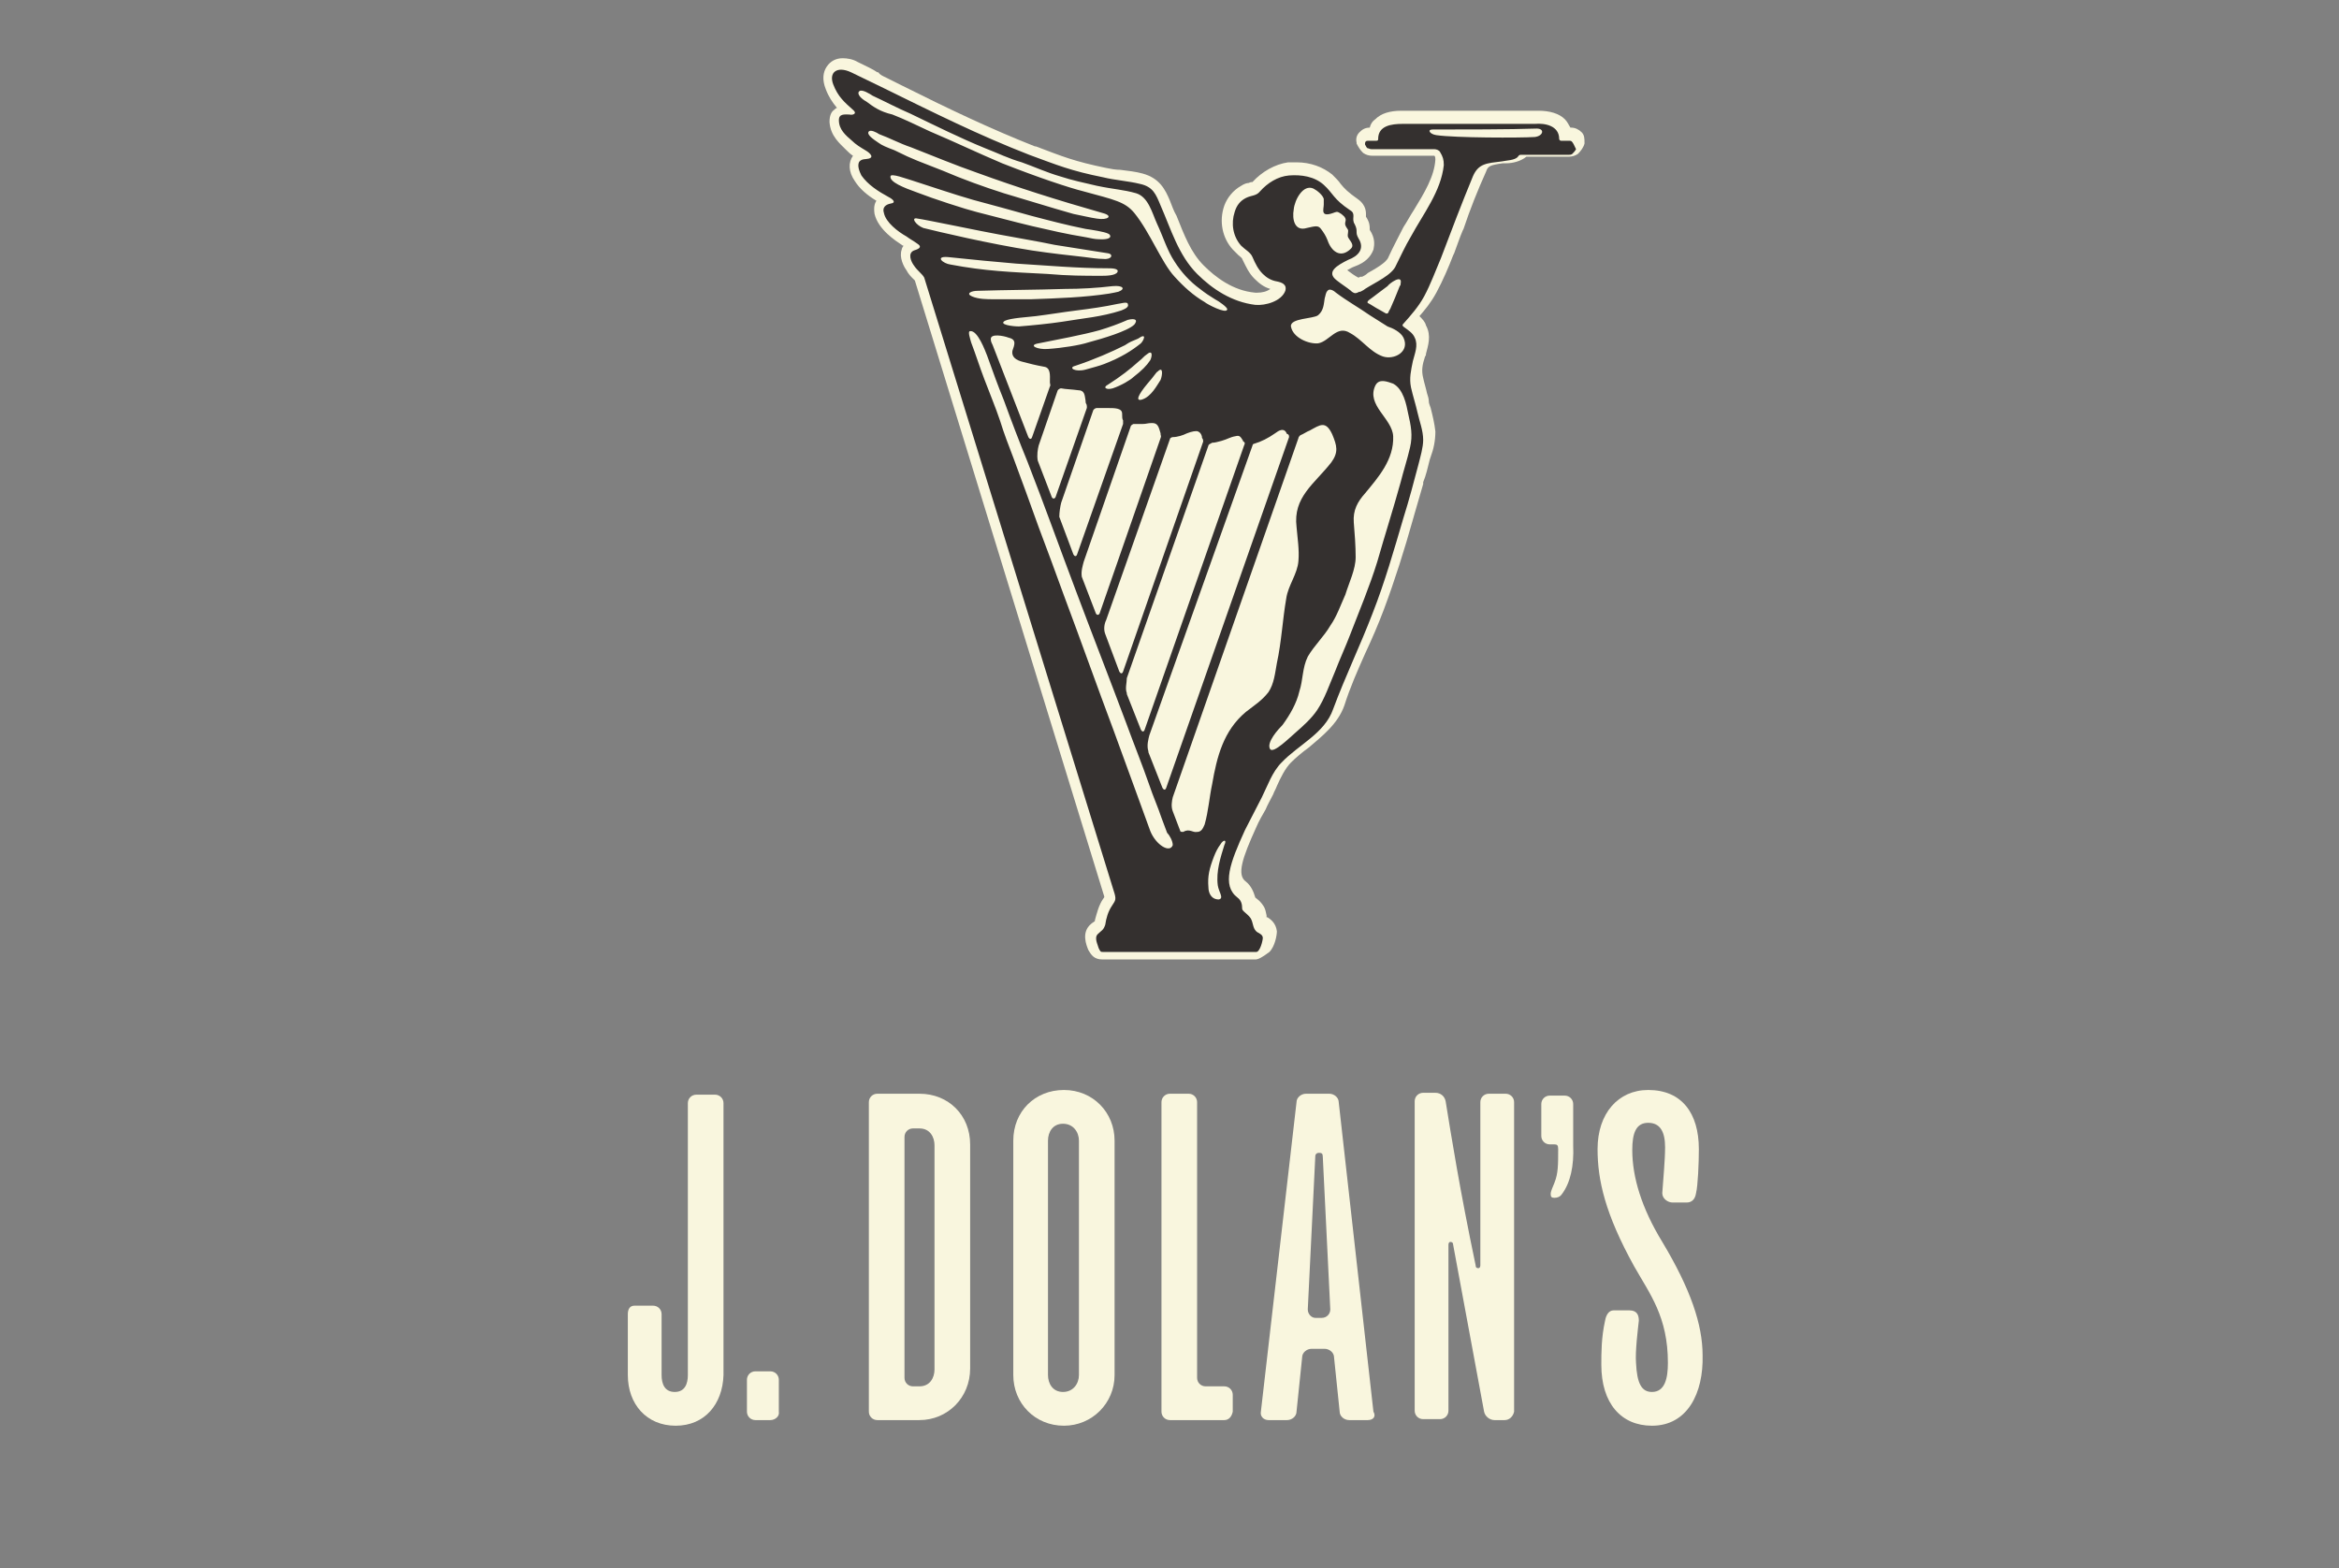
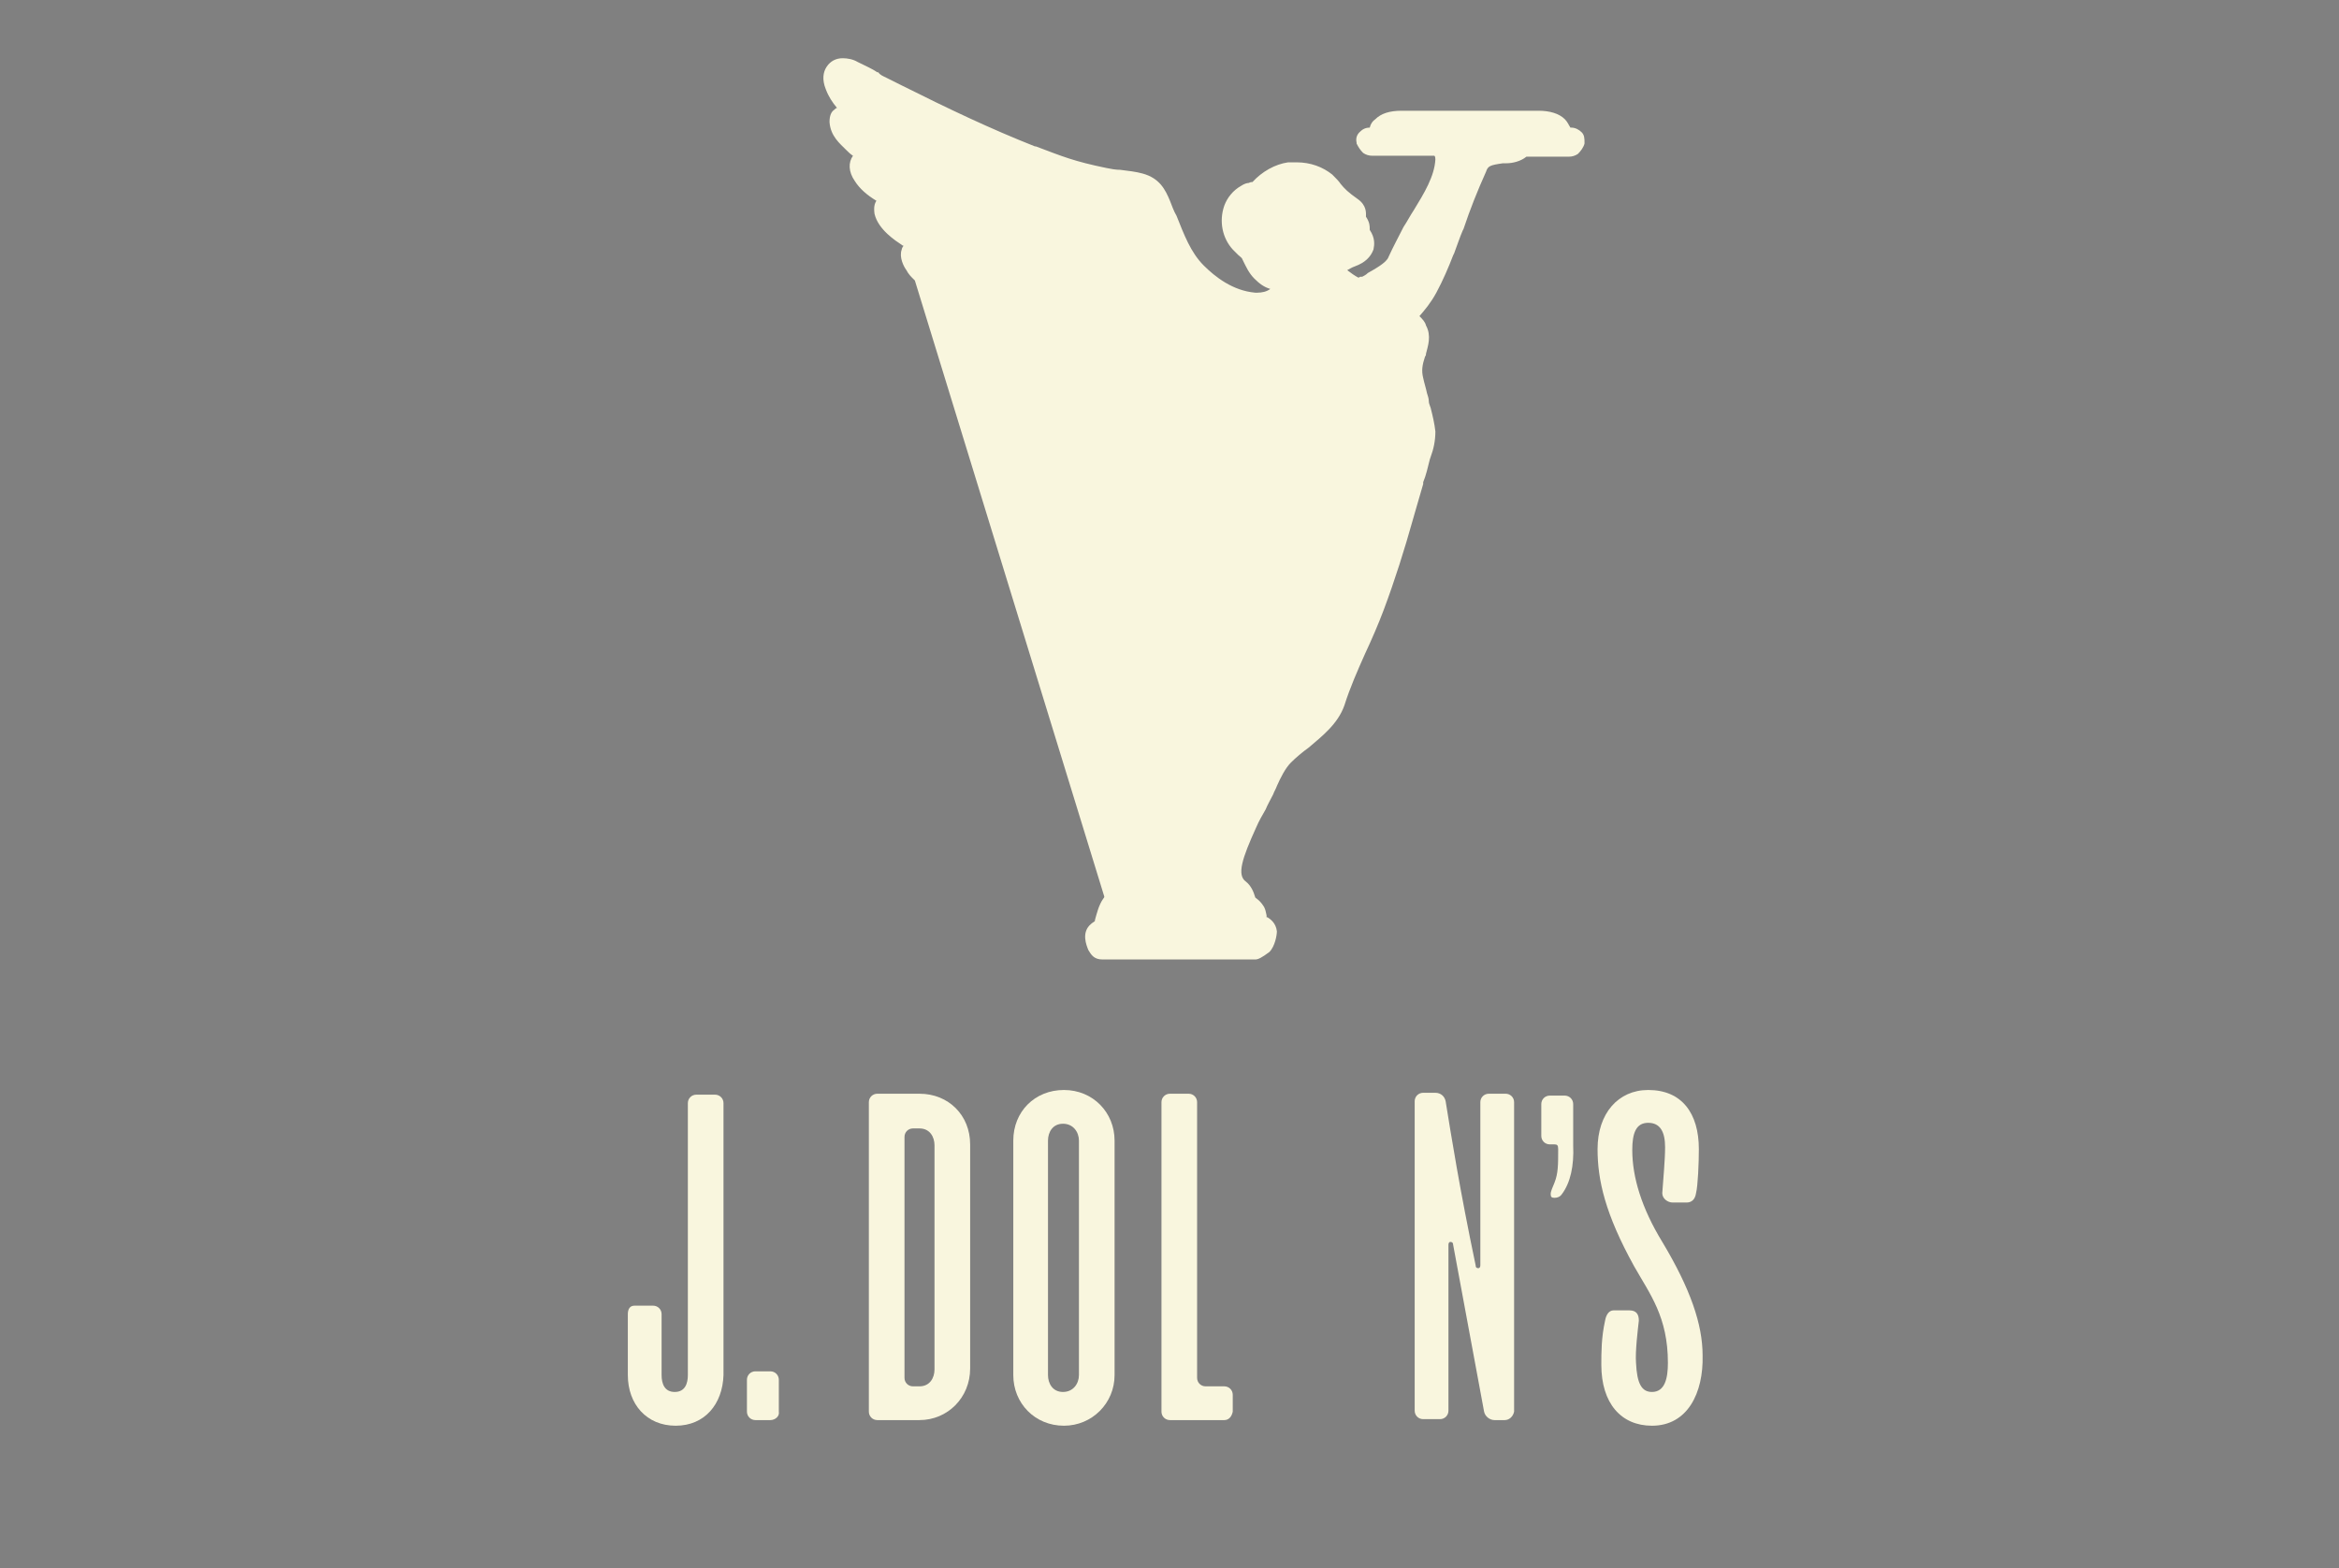
<svg xmlns="http://www.w3.org/2000/svg" xmlns:ns1="http://sodipodi.sourceforge.net/DTD/sodipodi-0.dtd" xmlns:ns2="http://www.inkscape.org/namespaces/inkscape" version="1.1" id="Layer_1" x="0px" y="0px" viewBox="0 0 249.4 167.2" enable-background="new 0 0 249.4 167.2" xml:space="preserve" ns1:docname="footer2.svg" ns2:version="0.92.4 (5da689c313, 2019-01-14)">
  <rect x="0" y="0" width="249.4" height="167.2" fill="#808080" stroke="none" />
  <defs id="defs228" />
  <ns1:namedview pagecolor="#ffffff" bordercolor="#666666" borderopacity="1" objecttolerance="10" gridtolerance="10" guidetolerance="10" ns2:pageopacity="0" ns2:pageshadow="2" ns2:window-width="1920" ns2:window-height="1017" id="namedview226" showgrid="false" ns2:zoom="5.0717704" ns2:cx="124.7" ns2:cy="83.599998" ns2:window-x="-8" ns2:window-y="-8" ns2:window-maximized="1" ns2:current-layer="g223" />
  <g id="g223">
    <g id="g151" transform="translate(3.549,6.309)">
      <g id="g143">
        <path d="m 68.495,145.717 c -3.1,0 -5.1,-2.3 -5.1,-5.4 v -6.5 c 0,-0.5 0.2,-0.9 0.7,-0.9 h 2 c 0.5,0 0.9,0.4 0.9,0.9 v 6.5 c 0,0.9 0.3,1.8 1.4,1.8 1.1,0 1.4,-0.9 1.4,-1.8 v -29 c 0,-0.5 0.4,-0.9 0.9,-0.9 h 2 c 0.5,0 0.9,0.4 0.9,0.9 0,27.9 0,29 0,29 -0.1,3.1 -2,5.4 -5.1,5.4 z" id="path125" ns2:connector-curvature="0" style="fill:#f9f6de" />
        <path d="m 78.595,145.117 h -1.6 c -0.5,0 -0.9,-0.4 -0.9,-0.9 v -3.4 c 0,-0.5 0.4,-0.9 0.9,-0.9 h 1.6 c 0.5,0 0.9,0.4 0.9,0.9 v 3.4 c 0.1,0.5 -0.4,0.9 -0.9,0.9 z" id="path127" ns2:connector-curvature="0" style="fill:#f9f6de" />
        <path d="m 94.495,145.117 h -4.5 c -0.5,0 -0.9,-0.4 -0.9,-0.9 v -33 c 0,-0.5 0.4,-0.9 0.9,-0.9 h 4.5 c 3.1,0 5.4,2.3 5.4,5.4 0,1.9 0,22 0,23.9 0,3.1 -2.4,5.5 -5.4,5.5 z m 1.6,-29.3 c 0,-0.9 -0.5,-1.8 -1.6,-1.8 h -0.7 c -0.5,0 -0.9,0.4 -0.9,0.9 v 25.7 c 0,0.5 0.4,0.9 0.9,0.9 0.7,0 0.7,0 0.7,0 1.1,0 1.6,-0.9 1.6,-1.8 z" id="path129" ns2:connector-curvature="0" style="fill:#f9f6de" />
        <path d="m 109.895,145.717 c -3.1,0 -5.4,-2.4 -5.4,-5.4 0,-1.9 0,-23.1 0,-25 0,-3.1 2.3,-5.4 5.4,-5.4 3.1,0 5.4,2.4 5.4,5.4 0,1.9 0,23.1 0,25 0,3 -2.4,5.4 -5.4,5.4 z m 1.6,-30.4 c 0,-0.9 -0.6,-1.8 -1.7,-1.8 -1.1,0 -1.6,0.9 -1.6,1.8 v 25 c 0,0.9 0.5,1.8 1.6,1.8 1.1,0 1.7,-0.9 1.7,-1.8 z" id="path131" ns2:connector-curvature="0" style="fill:#f9f6de" />
        <path d="m 126.995,145.117 h -5.8 c -0.5,0 -0.9,-0.4 -0.9,-0.9 v -33 c 0,-0.5 0.4,-0.9 0.9,-0.9 h 2 c 0.5,0 0.9,0.4 0.9,0.9 v 29.4 c 0,0.5 0.4,0.9 0.9,0.9 h 2 c 0.5,0 0.9,0.4 0.9,0.9 v 1.8 c -0.1,0.5 -0.4,0.9 -0.9,0.9 z" id="path133" ns2:connector-curvature="0" style="fill:#f9f6de" />
-         <path d="m 142.295,145.117 h -2 c -0.5,0 -1,-0.4 -1,-0.9 l -0.6,-5.8 c 0,-0.5 -0.5,-0.9 -1,-0.9 h -1.4 c -0.5,0 -1,0.4 -1,0.9 l -0.6,5.8 c 0,0.5 -0.5,0.9 -1,0.9 h -2 c -0.5,0 -0.9,-0.4 -0.8,-0.9 l 3.8,-33 c 0,-0.5 0.5,-0.9 1,-0.9 h 2.5 c 0.5,0 1,0.4 1,0.9 l 3.7,33 c 0.3,0.5 0,0.9 -0.6,0.9 z m -4.8,-28.1 c 0,-0.3 -0.1,-0.4 -0.4,-0.4 -0.2,0 -0.4,0.1 -0.4,0.4 l -0.8,16.3 c 0,0.5 0.4,0.9 0.8,0.9 h 0.7 c 0.5,0 0.9,-0.4 0.9,-0.9 z" id="path135" ns2:connector-curvature="0" style="fill:#f9f6de" />
        <path d="m 156.895,145.117 h -1.1 c -0.5,0 -1,-0.4 -1.1,-0.9 l -3.3,-17.8 c 0,-0.2 -0.1,-0.3 -0.3,-0.3 -0.1,0 -0.2,0.1 -0.2,0.3 v 17.7 c 0,0.5 -0.4,0.9 -0.9,0.9 h -1.8 c -0.5,0 -0.9,-0.4 -0.9,-0.9 v -33 c 0,-0.5 0.4,-0.9 0.9,-0.9 h 1.3 c 0.6,0 1,0.4 1.1,0.9 0.6,3.7 1.5,9.4 3.2,17.5 0,0.3 0.2,0.3 0.3,0.3 0.1,0 0.2,-0.1 0.2,-0.3 v -17.4 c 0,-0.5 0.4,-0.9 0.9,-0.9 h 1.8 c 0.5,0 0.9,0.4 0.9,0.9 v 33 c -0.1,0.5 -0.5,0.9 -1,0.9 z" id="path137" ns2:connector-curvature="0" style="fill:#f9f6de" />
        <path d="m 162.995,121.017 c -0.2,0.3 -0.5,0.4 -0.8,0.4 -0.3,0 -0.4,-0.1 -0.4,-0.4 0,-0.3 0.2,-0.7 0.4,-1.2 0.4,-1 0.4,-1.9 0.4,-3.6 0,-0.4 -0.1,-0.5 -0.4,-0.5 h -0.5 c -0.5,0 -0.9,-0.4 -0.9,-0.9 v -3.4 c 0,-0.5 0.4,-0.9 0.9,-0.9 h 1.6 c 0.5,0 0.9,0.4 0.9,0.9 v 4.4 c 0.1,2.2 -0.3,4 -1.2,5.2 z" id="path139" ns2:connector-curvature="0" style="fill:#f9f6de" />
        <path d="m 172.595,145.717 c -3.3,0 -5.4,-2.4 -5.4,-6.5 0,-1.3 0,-2.9 0.4,-4.7 0.1,-0.6 0.4,-1.1 0.9,-1.1 h 1.7 c 0.8,0 1,0.5 1,1.1 -0.1,0.9 -0.4,3.3 -0.3,4.5 0.1,2.2 0.6,3.1 1.7,3.1 1.4,0 1.7,-1.5 1.7,-3.1 0,-4.9 -1.9,-7.3 -3.6,-10.3 -3.1,-5.6 -3.9,-9.2 -3.9,-12.5 0,-3.8 2.2,-6.3 5.4,-6.3 3.6,0 5.4,2.5 5.4,6.3 0,1.5 -0.1,3.9 -0.3,4.7 -0.1,0.7 -0.5,1 -1,1 h -1.5 c -0.5,0 -1.1,-0.4 -1.1,-1 0.1,-1.5 0.3,-3.5 0.3,-4.9 0,-1.6 -0.5,-2.6 -1.8,-2.6 -1.3,0 -1.7,1.1 -1.7,2.9 0,2.9 1,6.2 3.2,9.8 3,5 4.3,8.8 4.3,12.1 0.1,4 -1.6,7.5 -5.4,7.5 z" id="path141" ns2:connector-curvature="0" style="fill:#f9f6de" />
      </g>
      <g id="g149">
        <path d="M 130.3,96 H 114 v 0 0 c -0.9,0 -1.2,-0.5 -1.5,-1 v 0 c -0.2,-0.5 -0.8,-1.9 0.3,-2.8 0.1,-0.1 0.3,-0.2 0.4,-0.3 v 0 0 c 0,0 0,0 0,-0.1 v 0 c 0.2,-0.7 0.4,-1.6 0.9,-2.3 0,0 0.1,-0.1 0.1,-0.2 v 0 0 0 L 94,23.6 v 0 c 0,0 -0.1,-0.1 -0.2,-0.2 -0.2,-0.2 -0.5,-0.5 -0.7,-0.9 -0.3,-0.4 -0.8,-1.4 -0.5,-2.2 0,-0.1 0.1,-0.3 0.2,-0.4 v 0 0 c 0,0 -0.1,0 -0.2,-0.1 -0.6,-0.4 -2.5,-1.6 -2.9,-3.3 -0.1,-0.7 0,-1.1 0.2,-1.4 -1,-0.6 -1.8,-1.3 -2.3,-2.1 -0.7,-1 -0.7,-2 -0.2,-2.7 0,0 0,0 0,0 C 87.1,10.1 86.9,9.9 86.7,9.7 86,9 85,8.2 84.9,6.7 84.9,6 85.1,5.6 85.4,5.4 85.5,5.3 85.6,5.2 85.7,5.2 85.2,4.6 84.8,4 84.5,3.2 c -0.4,-1 -0.3,-1.8 0.1,-2.4 0.4,-0.6 1,-0.9 1.7,-0.9 0.5,0 1.1,0.1 1.6,0.4 1,0.5 1.5,0.7 2.1,1.1 v 0 h 0.1 v 0 C 90.3,1.7 90.6,1.8 91,2 l 1.4,0.7 0.2,0.1 c 5,2.5 9.4,4.6 14.2,6.5 h 0.1 c 2.9,1.1 4.1,1.6 7.5,2.3 0.5,0.1 1,0.2 1.5,0.2 0.8,0.1 1.7,0.2 2.4,0.4 1.8,0.5 2.4,1.7 2.9,2.9 v 0 c 0.2,0.5 0.4,1.1 0.7,1.6 v 0 0 c 0.8,2 1.5,3.9 2.9,5.3 1.2,1.2 3.1,2.7 5.5,2.9 0,0 0.1,0 0.2,0 0.5,0 1,-0.1 1.4,-0.4 -0.7,-0.2 -1.2,-0.6 -1.7,-1.1 -0.6,-0.6 -0.9,-1.3 -1.2,-1.9 l -0.1,-0.2 c 0,-0.1 -0.3,-0.3 -0.4,-0.4 -0.2,-0.2 -0.4,-0.4 -0.6,-0.6 -1.1,-1.2 -1.5,-3 -0.9,-4.7 0.3,-0.8 0.9,-1.6 1.8,-2.1 0.3,-0.2 0.6,-0.3 0.8,-0.3 0.2,-0.1 0.3,-0.1 0.4,-0.1 1,-1.1 2.4,-1.9 3.8,-2.1 0.3,0 0.6,0 0.9,0 1.5,0 2.8,0.5 3.8,1.3 0.4,0.4 0.7,0.7 0.9,1 0.4,0.5 0.8,0.9 1.8,1.6 1,0.7 0.9,1.5 0.9,1.9 v 0 0 0 0 c 0.4,0.6 0.4,1 0.4,1.3 0,0 0,0 0,0.1 0.6,0.9 0.5,1.6 0.4,2.1 -0.3,0.8 -0.9,1.4 -2,1.8 -0.3,0.1 -0.6,0.3 -0.8,0.4 0.4,0.3 0.8,0.6 1.2,0.8 v 0 0 l 0.2,-0.1 h 0.1 0.1 c 0.2,-0.1 0.4,-0.2 0.6,-0.4 v 0 0 c 0.7,-0.4 2,-1.1 2.2,-1.7 0.5,-1.1 1.1,-2.2 1.6,-3.2 0.4,-0.6 0.7,-1.2 1.1,-1.8 1.1,-1.8 2.2,-3.6 2.3,-5.4 0,-0.1 0,-0.3 -0.1,-0.4 v 0 H 149 v 0 h -0.4 c -0.3,0 -0.5,0 -0.8,0 h -0.1 -0.2 -0.5 c -0.3,0 -0.7,0 -1,0 h -0.4 -0.7 c -0.4,0 -0.7,0 -1,0 -0.1,0 -0.2,0 -0.3,0 -0.2,0 -0.3,0 -0.4,0 v 0 0 c -0.1,0 -0.3,0 -0.4,0 v 0 0 c -0.4,0 -0.7,-0.1 -1,-0.3 v 0 0 0 0 c -0.3,-0.3 -0.5,-0.6 -0.7,-1 v 0 0 0 0 c 0,0 0,-0.1 0,-0.1 -0.1,-0.4 0,-0.8 0.3,-1.1 0.3,-0.3 0.6,-0.5 1.1,-0.5 v 0 0 0 0 0 c 0.1,-0.4 0.3,-0.7 0.6,-0.9 0.6,-0.6 1.5,-0.9 2.8,-0.9 0.1,0 0.2,0 0.4,0 0.4,0 0.9,0 1.4,0 h 0.1 v 0 0 0 0 0 h 4.8 2.1 2.1 0.1 c 0.3,0 0.6,0 0.9,0 v 0 0 h 0.1 c 0.3,0 0.6,0 0.8,0 0.6,0 1,0 1.4,0 0.1,0 0.3,0 0.4,0 1.2,0 2.2,0.3 2.8,0.9 0.3,0.3 0.4,0.6 0.6,0.9 v 0 h 0.1 v 0 0 c 0.4,0 0.8,0.2 1.1,0.5 0.3,0.3 0.3,0.7 0.3,1.1 0,0 0,0 0,0.1 v 0 0 0 0 c -0.1,0.4 -0.4,0.8 -0.7,1.1 v 0 0 0 0 c -0.3,0.2 -0.6,0.3 -1,0.3 v 0 c -0.2,0 -0.3,0 -0.4,0 v 0 c -0.1,0 -0.3,0 -0.4,0 -0.1,0 -0.2,0 -0.3,0 -0.4,0 -0.8,0 -1.2,0 -0.5,0 -1,0 -1.5,0 h -0.7 c -0.6,0.5 -1.5,0.7 -2.1,0.7 v 0 h -0.1 -0.2 v 0 h -0.1 c -1.4,0.2 -1.6,0.3 -1.8,0.9 -0.9,2 -1.7,4 -2.4,6.1 l -0.1,0.2 c -0.3,0.7 -0.6,1.6 -0.9,2.4 l -0.1,0.2 c -0.5,1.3 -1.1,2.7 -1.8,4 -0.6,1.1 -1.2,1.8 -1.8,2.5 v 0 c 0.3,0.3 0.6,0.6 0.7,1 0.6,1.1 0.2,2.2 0,3 0,0.1 0,0.2 -0.1,0.3 -0.3,0.9 -0.4,1.5 -0.2,2.3 0.1,0.5 0.3,1.1 0.4,1.6 v 0 0 0 c 0.1,0.3 0.2,0.6 0.2,0.9 0,0.2 0.1,0.4 0.2,0.7 0.2,0.8 0.4,1.6 0.5,2.5 0,1 -0.2,1.9 -0.5,2.7 l -0.1,0.3 c -0.2,0.8 -0.4,1.7 -0.7,2.4 v 0.1 0.1 c -0.3,1 -0.6,2.1 -0.9,3.1 l -0.2,0.7 c -0.9,3.2 -1.9,6.4 -3.1,9.6 -0.6,1.6 -1.3,3.2 -2,4.7 v 0 c -0.8,1.8 -1.6,3.6 -2.2,5.5 -0.7,2 -2.4,3.3 -3.8,4.5 v 0 c -0.7,0.5 -1.4,1.1 -1.9,1.6 -0.6,0.6 -1.1,1.6 -1.5,2.5 v 0 c -0.1,0.3 -0.3,0.6 -0.4,0.9 -0.3,0.6 -0.6,1.1 -0.8,1.6 -0.4,0.7 -0.7,1.2 -1,1.9 -1.5,3.3 -2.1,5.1 -1.1,5.8 0.5,0.4 0.8,1 1,1.7 v 0 c 0.4,0.3 0.6,0.5 0.8,0.8 0.3,0.4 0.3,0.7 0.4,1.1 0,0 0,0.1 0,0.2 v 0 h 0.1 c 0.3,0.2 0.9,0.6 1,1.5 0,0.4 -0.2,1.6 -0.8,2.2 -0.8,0.6 -1.2,0.8 -1.5,0.8 z" id="path145" ns2:connector-curvature="0" style="fill:#f9f6de" />
-         <path d="m 163.8,8.7 c -0.2,0 -0.4,0 -0.9,0 v 0 c -0.1,0 -0.2,-0.1 -0.2,-0.2 v 0 c 0,-1.4 -1.5,-1.7 -2.6,-1.6 -1.1,0 -2.3,0 -3.4,0 -1.4,0 -2.8,0 -4.3,0 -1.6,0 -3.2,0 -4.8,0 0,0 0,0 -0.1,0 v 0 c -0.5,0 -1,0 -1.5,0 -1.2,0 -2.6,0.2 -2.6,1.6 v 0 c 0,0.1 0,0.2 -0.2,0.2 v 0 c -0.5,0 -0.7,0 -0.9,0 -0.2,0 -0.3,0.1 -0.3,0.3 0,0 0,0.1 0,0.1 0.1,0.2 0.2,0.4 0.3,0.4 0.1,0 0.2,0.1 0.4,0.1 0.4,0 0.7,0 1.2,0 1.1,0 2.5,0 3.6,0 v 0 c 0.4,0 0.7,0 1.1,0 0.3,0 0.5,0 0.8,0 0.2,0 0.5,0.1 0.6,0.3 0.3,0.5 0.4,0.8 0.4,1.4 -0.3,2.8 -2.2,5.2 -3.5,7.6 -0.6,1 -1.1,2.1 -1.6,3.1 -0.4,1 -2.2,1.8 -3.3,2.5 -0.1,0.1 -0.3,0.2 -0.5,0.3 0,0 0,0 -0.1,0 -0.4,0.2 -0.5,0.2 -0.8,0 0,0 -0.1,-0.1 -0.1,-0.1 -0.5,-0.4 -1,-0.7 -1.5,-1.1 -1.2,-0.9 0,-1.6 1.2,-2.2 1.1,-0.4 1.8,-1.2 1.1,-2.3 -0.4,-0.7 0,-0.7 -0.4,-1.5 -0.4,-0.6 0.2,-1.1 -0.5,-1.5 -1.8,-1.2 -1.8,-1.8 -2.8,-2.7 -1,-0.9 -2.4,-1.1 -3.7,-1 -1.2,0.1 -2.3,0.8 -3.1,1.7 -0.4,0.5 -0.9,0.4 -1.5,0.7 -0.6,0.3 -1,0.8 -1.2,1.5 -0.4,1.2 -0.2,2.6 0.7,3.6 0.4,0.4 1,0.7 1.2,1.2 0.3,0.7 0.6,1.3 1.1,1.8 0.4,0.4 0.9,0.7 1.5,0.8 0.5,0.1 1.1,0.3 0.9,1 -0.4,1.1 -2.1,1.6 -3.2,1.5 -2.5,-0.3 -4.6,-1.7 -6.2,-3.3 -2,-2 -2.8,-4.8 -3.9,-7.3 -0.5,-1.2 -0.8,-2 -2.2,-2.3 -1.2,-0.3 -2.7,-0.4 -3.9,-0.7 -3.5,-0.7 -4.9,-1.3 -7.9,-2.4 C 100.8,8.1 96,5.7 90.3,2.9 89.1,2.3 88.6,2.1 87.2,1.4 c -1.5,-0.7 -2.4,0 -1.9,1.3 0.5,1.3 1.2,1.9 2.1,2.7 0.5,0.4 0,0.6 -0.4,0.5 -0.5,0 -1.1,-0.1 -1.1,0.6 0,1 0.7,1.6 1.4,2.2 0.4,0.4 0.9,0.7 1.4,1 0.2,0.1 1.1,0.7 0.4,0.9 -0.4,0.1 -0.7,0 -1,0.3 -0.3,0.4 0,1.1 0.2,1.5 0.7,1 1.8,1.7 2.9,2.3 0.4,0.2 0.9,0.6 0.2,0.7 -0.5,0.1 -0.9,0.4 -0.7,1 0.2,1 1.5,2 2.4,2.5 0.4,0.3 0.8,0.5 1.2,0.8 0.6,0.4 -0.1,0.6 -0.4,0.7 -0.7,0.3 -0.3,1.2 0,1.6 0.4,0.6 0.9,0.9 1.1,1.3 L 115.3,89 c 0.2,0.7 0,0.8 -0.3,1.3 -0.4,0.6 -0.6,1.3 -0.7,2 -0.2,0.6 -0.4,0.6 -0.8,1 -0.4,0.4 0,1.1 0.1,1.5 0.2,0.4 0.2,0.4 0.5,0.4 h 16.3 c 0.4,0 0.7,-1.2 0.7,-1.5 0,-0.4 -0.5,-0.5 -0.7,-0.7 -0.4,-0.4 -0.3,-0.9 -0.6,-1.4 -0.2,-0.3 -0.5,-0.5 -0.7,-0.7 -0.1,-0.1 -0.2,-0.2 -0.2,-0.3 0,-0.5 -0.1,-0.9 -0.5,-1.2 -1.7,-1.3 -0.8,-3.7 0.8,-7.2 0.6,-1.2 1.2,-2.3 1.8,-3.5 0.6,-1.2 1.1,-2.7 2.1,-3.7 1.8,-1.9 4.6,-3.1 5.5,-5.7 1.3,-3.5 2.9,-6.8 4.2,-10.2 1.3,-3.3 2.3,-6.8 3.3,-10.2 0.6,-1.9 1.1,-3.8 1.6,-5.7 0.2,-0.8 0.5,-1.8 0.5,-2.6 0,-1 -0.4,-2 -0.6,-2.9 -0.2,-0.9 -0.5,-1.8 -0.7,-2.7 -0.2,-1 0,-1.8 0.2,-2.8 0.2,-0.8 0.6,-1.7 0.2,-2.5 -0.2,-0.5 -0.7,-0.8 -1.1,-1.1 -0.3,-0.2 -0.2,-0.3 -0.1,-0.4 0.8,-0.9 1.6,-1.8 2.2,-2.9 0.7,-1.3 1.2,-2.7 1.8,-4.1 1.1,-2.9 2.2,-5.8 3.4,-8.7 0.6,-1.4 1.5,-1.4 3.1,-1.6 0.4,-0.1 1.4,-0.1 1.7,-0.5 0.1,-0.1 0.1,-0.2 0.3,-0.2 1.1,0 2.8,0 3.9,0 0.5,0 0.7,0 1.2,0 0.1,0 0.3,0 0.4,-0.1 0.1,-0.1 0.3,-0.3 0.4,-0.5 0,0 0,0 0,0 C 164.1,8.7 164,8.7 163.8,8.7 Z M 134.4,16 c 0.1,-1 1,-2.7 2.1,-2.2 0.4,0.2 1,0.7 1.1,1.1 0,0.2 0,0.4 0,0.6 0,0.5 -0.4,1.4 1,0.9 0.3,-0.1 0.4,-0.2 0.7,0 0.2,0.1 0.4,0.3 0.5,0.4 0.3,0.4 0,0.5 0.1,0.9 0.1,0.3 0.3,0.4 0.3,0.6 0,0.3 -0.1,0.5 0,0.7 0.2,0.4 0.7,0.8 0.3,1.2 -1.1,1.1 -2.1,0.3 -2.5,-0.9 -0.2,-0.5 -0.4,-0.8 -0.7,-1.2 -0.3,-0.4 -0.6,-0.3 -1.5,-0.1 -1.3,0.4 -1.6,-0.9 -1.4,-2 z M 130,41.2 c 0,-0.1 0.1,-0.2 0.2,-0.2 0.7,-0.2 1.5,-0.6 2.2,-1.1 0.4,-0.3 0.9,-0.6 1.2,-0.1 0,0.1 0.1,0.2 0.2,0.2 v 0 c 0.1,0.1 0.1,0.2 0.1,0.3 v 0 l -13.1,37.4 c -0.1,0.3 -0.3,0.2 -0.4,0 l -1.5,-3.8 c 0,0 0,0 0,-0.1 -0.2,-0.6 0,-1.3 0.1,-1.7 v 0 l 11,-30.9 z m -1,-0.5 c 0,0 0,0 0,0 v 0 c 0,0.1 0,0.1 0.1,0.1 v 0 c 0.1,0.1 0.1,0.2 0,0.4 l -10.6,30.3 v 0 c -0.1,0.3 -0.3,0.2 -0.4,0 l -1.5,-3.8 c 0,0 0,0 0,-0.1 -0.2,-0.5 0,-1.1 0,-1.6 l 8.7,-24.8 c 0,-0.1 0.2,-0.2 0.4,-0.3 0.3,0 0.6,-0.1 1,-0.2 0.7,-0.2 0.9,-0.4 1.5,-0.5 0.4,-0.1 0.5,0 0.8,0.5 z m -9.9,-8.6 c -0.4,0.6 -0.9,1.1 -1.8,1.8 -0.3,0.3 -1.3,0.9 -2.2,1.2 -0.7,0.2 -1.1,-0.1 -0.5,-0.4 1.4,-0.9 2.3,-1.6 3.3,-2.5 0.4,-0.3 0.5,-0.5 0.8,-0.7 0.7,-0.6 0.6,0.2 0.4,0.6 z m 0.8,1.2 c 0.6,-0.6 0.5,0.4 0.3,0.9 -0.4,0.6 -1,1.8 -2,2.1 -0.7,0.2 -0.4,-0.5 0.6,-1.7 0.8,-0.9 0.9,-1.2 1.1,-1.3 z m -1.8,-3 c -1,0.8 -2.1,1.5 -3.9,2.2 -0.5,0.2 -1.3,0.4 -2,0.6 -1.1,0.3 -1.9,-0.2 -1.1,-0.4 2.1,-0.7 3.9,-1.5 5.3,-2.2 0.6,-0.4 0.7,-0.4 1.4,-0.7 1,-0.7 0.6,0.2 0.3,0.5 z m -0.7,-2 c -0.7,0.7 -3.4,1.5 -4.9,1.9 -0.9,0.3 -2.8,0.6 -4.3,0.7 -1.1,0.1 -2.2,-0.4 -1,-0.6 2,-0.4 4.7,-0.9 6.5,-1.4 1,-0.3 2.1,-0.7 3,-1.1 0.8,-0.2 1.1,0 0.7,0.5 z M 116,26.8 c -2.2,0.7 -3.9,0.8 -6.3,1.2 -1.3,0.2 -3.3,0.4 -4.6,0.5 -0.7,0 -2.2,-0.2 -1.5,-0.6 0.6,-0.3 2.5,-0.4 3.3,-0.5 1.6,-0.2 2.7,-0.4 4.3,-0.6 1.6,-0.2 3,-0.4 4.4,-0.7 0.2,0 1.1,-0.3 1.1,0 0.2,0.4 -0.5,0.6 -0.7,0.7 z m -0.3,-2 c -0.4,0.1 -0.5,0.1 -1,0.2 -2.6,0.4 -5.4,0.5 -8.3,0.6 -1.5,0 -2.5,0 -4,0 -0.7,0 -1.6,0 -2.3,-0.3 -0.7,-0.3 -0.1,-0.6 0.6,-0.6 3.2,-0.1 6.2,-0.1 9.3,-0.2 1.7,0 3.4,-0.1 5.1,-0.3 1.1,-0.1 1.4,0.3 0.6,0.6 z M 104,29.7 c 0.9,0.2 0.6,0.8 0.4,1.4 -0.1,0.6 0.3,1 1.2,1.2 0.8,0.2 1.1,0.3 2.2,0.5 0.7,0.1 0.6,1 0.6,1.5 0,0.1 0,0.2 0,0.2 0,0.1 0.1,0.3 0,0.4 v 0 l -1.9,5.4 v 0 c -0.1,0.3 -0.3,0.2 -0.4,0 l -3.8,-9.8 c -0.1,-0.2 -0.2,-0.4 -0.2,-0.6 -0.1,-0.7 1.4,-0.4 1.9,-0.2 z m 3.2,11.5 2,-5.8 v 0 c 0,-0.1 0.2,-0.3 0.4,-0.3 0,0 0,0 0,0 0.5,0.1 1.1,0.1 1.8,0.2 0.7,0 0.7,0.5 0.8,1.1 0,0.1 0,0.3 0.1,0.4 v 0 c 0,0 0.1,0.3 0,0.5 l -3.3,9.4 c -0.1,0.2 -0.3,0.2 -0.4,0 l -1.5,-3.9 v 0 c -0.1,-0.6 0,-1.2 0.1,-1.6 z m 2.4,6.1 3.4,-9.8 c 0,-0.1 0.2,-0.3 0.4,-0.3 v 0 c 0.4,0 0.7,0 1.2,0 0.7,0 1.5,0 1.5,0.6 0,0.3 0,0.6 0.1,0.7 0,0.1 0,0.2 0,0.4 l -4.9,13.9 v 0 c -0.1,0.3 -0.3,0.2 -0.4,0 l -1.5,-4 c 0,-0.5 0.1,-1.1 0.2,-1.5 z m 2.4,6.3 5,-14.4 v 0 c 0,-0.1 0.1,-0.2 0.3,-0.3 0.3,0 0.6,0 1,0 0.4,0 0.5,-0.1 1,-0.1 0.6,0 0.7,0.4 0.9,1.1 0,0 0,0.1 0,0.1 v 0 c 0,0.1 0.1,0.2 0,0.4 l -6.5,18.7 c -0.1,0.2 -0.3,0.2 -0.4,0 l -1.5,-3.9 c -0.1,-0.6 0.1,-1.2 0.2,-1.6 z m 2.4,6.2 6.8,-19.3 c 0,-0.1 0.2,-0.2 0.3,-0.2 0.5,0 1.1,-0.2 1.5,-0.4 0.5,-0.2 1,-0.3 1.2,-0.2 0.2,0.1 0.3,0.2 0.4,0.5 0,0.1 0,0.2 0.1,0.3 v 0 c 0,0.1 0.1,0.2 0,0.4 0,0 0,0 0,0 l -8.5,24.4 v 0 c -0.1,0.3 -0.3,0.2 -0.4,0 l -1.5,-4 c -0.2,-0.5 -0.1,-1.1 0.1,-1.5 z M 88.8,4.5 C 88.4,4.3 87.7,3.7 88.1,3.4 c 0.3,-0.2 1.1,0.3 1.4,0.5 1.3,0.6 2.6,1.3 4,1.9 2.7,1.3 5.3,2.6 8,3.7 1.3,0.5 2.5,1.1 3.9,1.5 1.4,0.5 2.7,1.1 4.1,1.5 1.2,0.4 2.6,0.7 3.9,1 1.9,0.4 2.8,0.4 4.2,0.8 1.3,0.4 1.7,2.1 2.2,3.2 0.7,1.5 1.1,2.9 1.9,4.1 0.7,1.1 1.6,2.1 2.7,2.9 0.5,0.4 1.1,0.8 1.6,1.1 0.4,0.2 1.4,0.9 1.3,1.1 -0.1,0.5 -2.2,-0.6 -2.4,-0.8 -1.2,-0.7 -2.2,-1.6 -3.2,-2.7 -1.4,-1.5 -2.6,-4.7 -4.3,-6.8 -1,-1.2 -2.1,-1.4 -5.4,-2.3 -1.6,-0.4 -4.9,-1.5 -8.7,-3 C 100.7,10 98.2,8.8 95.6,7.7 94.3,7.1 92.9,6.4 91.6,5.9 90.3,5.6 89.6,5.1 88.8,4.5 Z m 1.3,4.4 C 89.5,8.5 88.8,8 89.1,7.7 c 0.2,-0.2 0.8,0.1 1.1,0.3 1.1,0.4 2.2,1 3.4,1.4 2.3,0.9 4.7,1.9 7,2.7 4.4,1.6 8.5,2.9 13.4,4.3 1.2,0.3 0.6,0.8 -0.6,0.6 -0.7,-0.1 -1.5,-0.3 -2.5,-0.5 -2.5,-0.7 -5,-1.5 -7.4,-2.2 C 101.3,13.6 99.1,12.8 97,11.9 94.5,10.9 94,10.8 91.8,9.7 91,9.4 90.5,9.2 90.1,8.9 Z m 1.3,3.6 c 0,-0.4 1.8,0.3 2.2,0.4 2.2,0.7 4.5,1.5 6.6,2.1 2.2,0.6 4.1,1.1 6.2,1.7 1.9,0.5 3.8,1 5.8,1.4 0.7,0.1 2,0.3 2.4,0.5 0.3,0.1 0.6,0.7 -1,0.6 -0.4,0 -0.8,-0.1 -1.3,-0.2 -2.4,-0.4 -3.6,-0.7 -5.8,-1.2 -2.1,-0.5 -3.9,-1 -5.9,-1.5 C 99.4,16 96,14.9 94.2,14.2 92.8,13.7 91.3,13.1 91.4,12.5 Z m 2.9,4.5 c 0.8,0.1 7,1.4 8.7,1.7 2.1,0.4 4,0.7 5.9,1.1 1.8,0.3 3.9,0.6 5.7,0.9 0.6,0.1 0.4,0.7 -0.5,0.6 -0.6,0 -1.2,-0.1 -2,-0.2 -1.8,-0.2 -3.6,-0.4 -5.6,-0.7 -4.5,-0.7 -10,-2 -11.6,-2.4 -0.8,-0.3 -1.4,-1.2 -0.6,-1 z m 3.2,4.1 c 1.8,0.2 6,0.6 7.3,0.7 3.3,0.2 6.5,0.5 9.9,0.5 0.2,0 1.1,0 0.9,0.4 -0.2,0.4 -1.3,0.4 -1.7,0.4 -1.9,0 -3.5,0 -5.8,-0.2 -3.9,-0.2 -6.6,-0.3 -10.3,-1 C 97,21.8 96.1,21 97.5,21.1 Z m 24,62.7 c -0.3,0.9 -1.8,0 -2.4,-1.5 -0.5,-1.4 -0.7,-1.9 -1.2,-3.3 -0.9,-2.5 -1.8,-4.9 -2.7,-7.4 -1.8,-4.8 -3.5,-9.6 -5.3,-14.4 -0.9,-2.5 -1.8,-4.9 -2.7,-7.3 -0.9,-2.5 -1.8,-5 -2.7,-7.4 -0.5,-1.3 -1,-2.6 -1.4,-3.9 -0.5,-1.5 -1.1,-2.9 -1.7,-4.5 -0.5,-1.3 -0.9,-2.6 -1.4,-3.9 -0.1,-0.4 -0.4,-1.2 -0.1,-1.2 0.8,-0.1 1.6,2.1 1.8,2.6 0.8,2.2 1,2.8 1.8,4.8 0.8,2.2 1.6,4.3 2.5,6.5 1.8,4.6 3.4,9.1 5.1,13.6 1.8,4.8 3.6,9.4 5.4,14.2 0.8,2.2 1.7,4.4 2.5,6.7 0.4,1.2 0.9,2.3 1.3,3.5 0.2,0.5 0.4,1.1 0.6,1.6 0.3,0.3 0.6,0.9 0.6,1.3 z m 5.5,0 c -0.4,1.3 -0.9,2.8 -0.7,4.3 0.1,0.7 0.7,1.4 0.1,1.5 -0.8,0 -1.1,-0.7 -1.1,-1.3 -0.1,-1.2 0.1,-2 0.6,-3.3 0.2,-0.5 0.4,-0.9 0.7,-1.3 0.3,-0.5 0.7,-0.5 0.4,0.1 z m 2.3,-14.2 c -2.4,2 -3.1,4.8 -3.6,7.7 -0.3,1.4 -0.4,2.9 -0.8,4.3 -0.2,0.5 -0.4,0.8 -0.8,0.8 -0.5,0.1 -0.8,-0.4 -1.5,0 -0.1,0 -0.3,0 -0.3,-0.1 l -0.8,-2.1 v 0 c -0.2,-0.5 -0.1,-1.1 0,-1.5 l 13.4,-38.3 c 0,-0.1 0.1,-0.2 0.2,-0.3 0.3,-0.1 0.7,-0.4 1,-0.5 1.1,-0.6 1.7,-1.1 2.4,0.4 0.5,1.2 0.7,1.9 -0.1,3 -1.8,2.3 -4.1,3.7 -3.7,6.9 0.1,1.2 0.3,2.4 0.2,3.6 -0.1,1.4 -1.1,2.6 -1.3,4 -0.4,2.3 -0.5,4.6 -1,6.9 -0.2,1.1 -0.3,2.2 -0.9,3.1 -0.7,0.9 -1.5,1.4 -2.4,2.1 z m 17.3,-31.8 c 0.3,1.3 0.5,2.3 0.2,3.6 -0.3,1.3 -0.7,2.5 -1,3.7 -0.8,2.9 -1.7,5.7 -2.5,8.5 -0.8,2.6 -1.9,5.2 -2.9,7.8 -0.5,1.3 -1.1,2.6 -1.6,3.9 -0.6,1.4 -1.1,2.9 -1.9,4.1 -0.6,0.9 -1.5,1.7 -2.3,2.4 -0.7,0.6 -2.3,2.2 -2.7,1.8 -0.5,-0.7 0.9,-2.2 1.3,-2.6 0.8,-1.1 1.5,-2.3 1.8,-3.6 0.4,-1.2 0.3,-2.5 0.9,-3.7 0.7,-1.2 1.7,-2.1 2.4,-3.3 0.7,-1 1.1,-2.2 1.6,-3.3 0.4,-1.3 1.1,-2.7 1.1,-4 0,-1.2 -0.1,-2.5 -0.2,-3.7 -0.1,-1.3 0.4,-2.2 1.2,-3.1 1.4,-1.7 3.1,-3.6 3,-6.1 -0.1,-1.9 -2.9,-3.3 -1.9,-5.4 0.4,-0.8 1.3,-0.4 1.9,-0.2 1.1,0.6 1.4,2.2 1.6,3.2 z m -0.5,-8.1 c 0.7,1.5 -1,2.4 -2.2,2 -1.4,-0.5 -2.2,-1.8 -3.5,-2.5 -1.4,-0.9 -2.2,0.9 -3.4,1.1 -1,0.1 -2.7,-0.6 -2.9,-1.8 -0.1,-0.9 2.4,-0.8 2.9,-1.2 0.6,-0.5 0.6,-1.2 0.7,-1.8 0.1,-0.3 0.1,-0.6 0.3,-0.8 0.2,-0.3 0.7,0 0.9,0.2 1.2,0.9 2.3,1.5 3.6,2.4 0.6,0.4 1.3,0.8 1.9,1.2 0.6,0.2 1.4,0.6 1.7,1.2 z m -0.3,-5.8 c 0,0.1 0,0.2 -0.1,0.3 -0.4,1 -0.6,1.5 -1,2.4 -0.1,0.2 -0.2,0.3 -0.2,0.4 0,0 -0.1,0.2 -0.3,0.1 v 0 c -0.2,-0.1 -0.5,-0.3 -0.7,-0.4 -0.4,-0.2 -0.8,-0.5 -1.2,-0.7 -0.1,-0.1 0,-0.2 0.1,-0.3 v 0 c 0.7,-0.5 1.3,-1 2,-1.5 0.2,-0.3 1.6,-1.3 1.4,-0.3 z M 160.1,8.3 c -1.5,0.1 -8.5,0.1 -10.5,-0.2 -0.7,-0.1 -1,-0.6 -0.4,-0.6 3,0 8.3,0 11.1,-0.1 0.9,0 0.7,0.8 -0.2,0.9 z" id="path147" ns2:connector-curvature="0" style="fill:#34302f" />
      </g>
    </g>
  </g>
</svg>